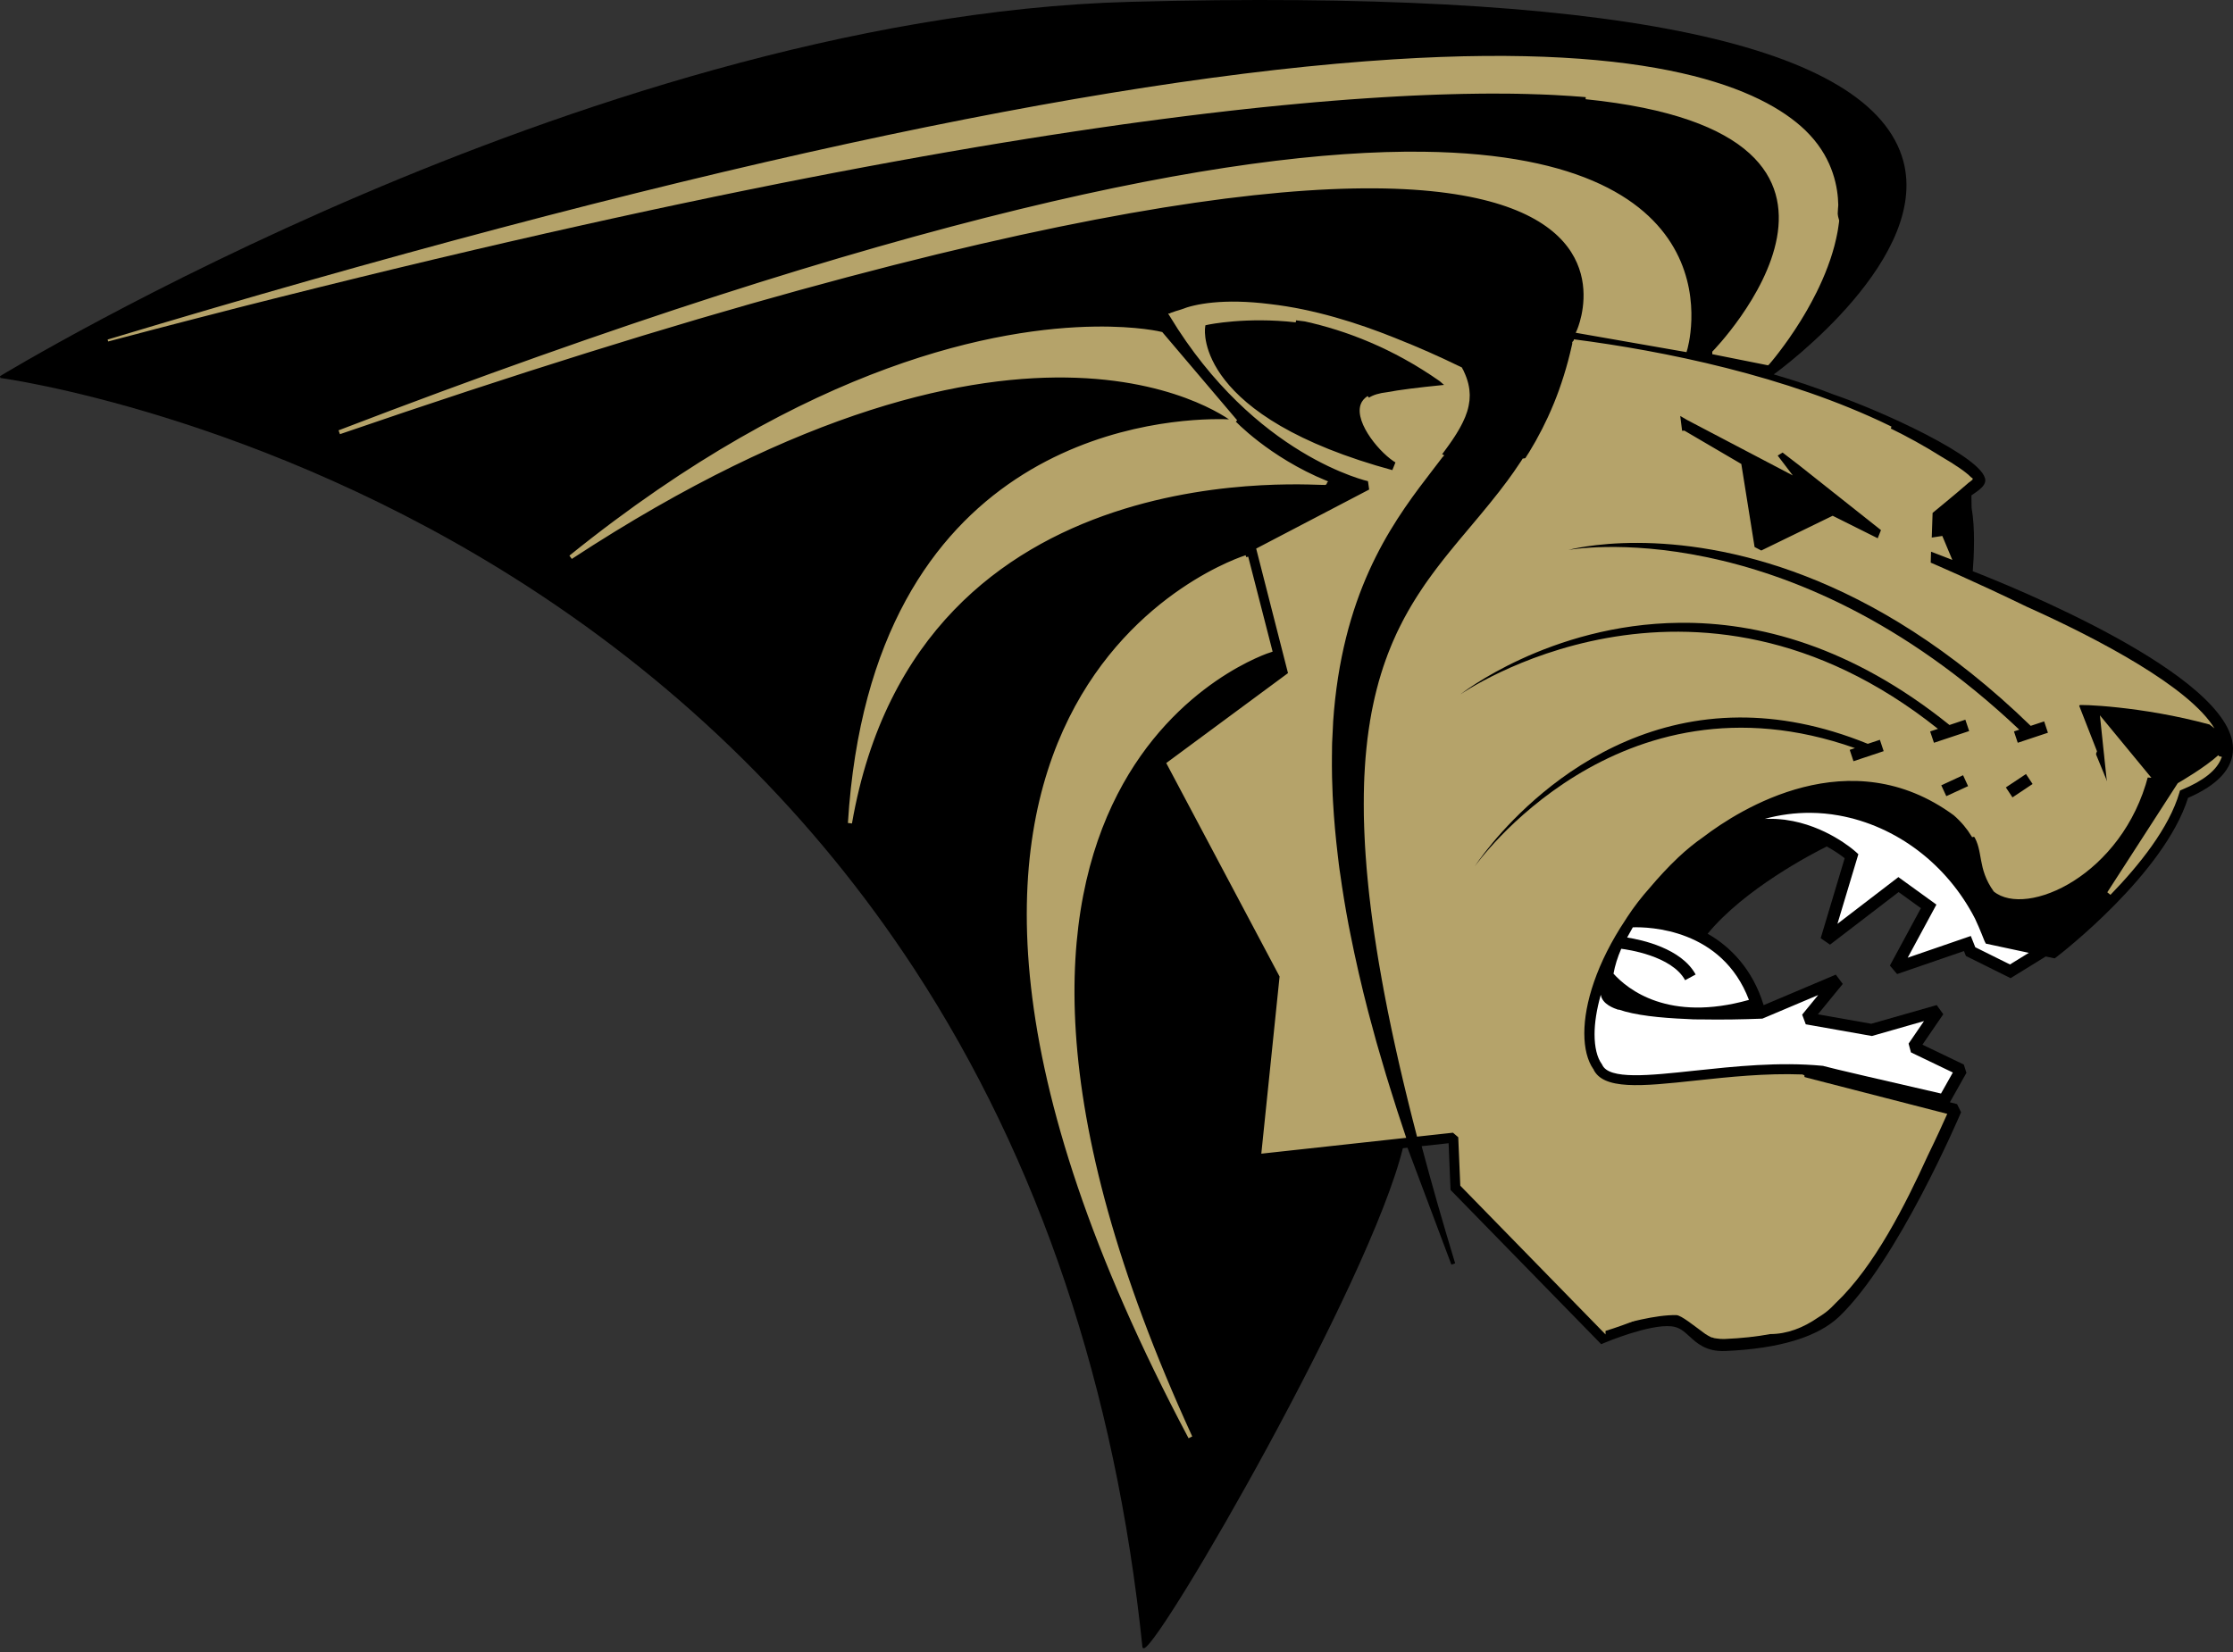
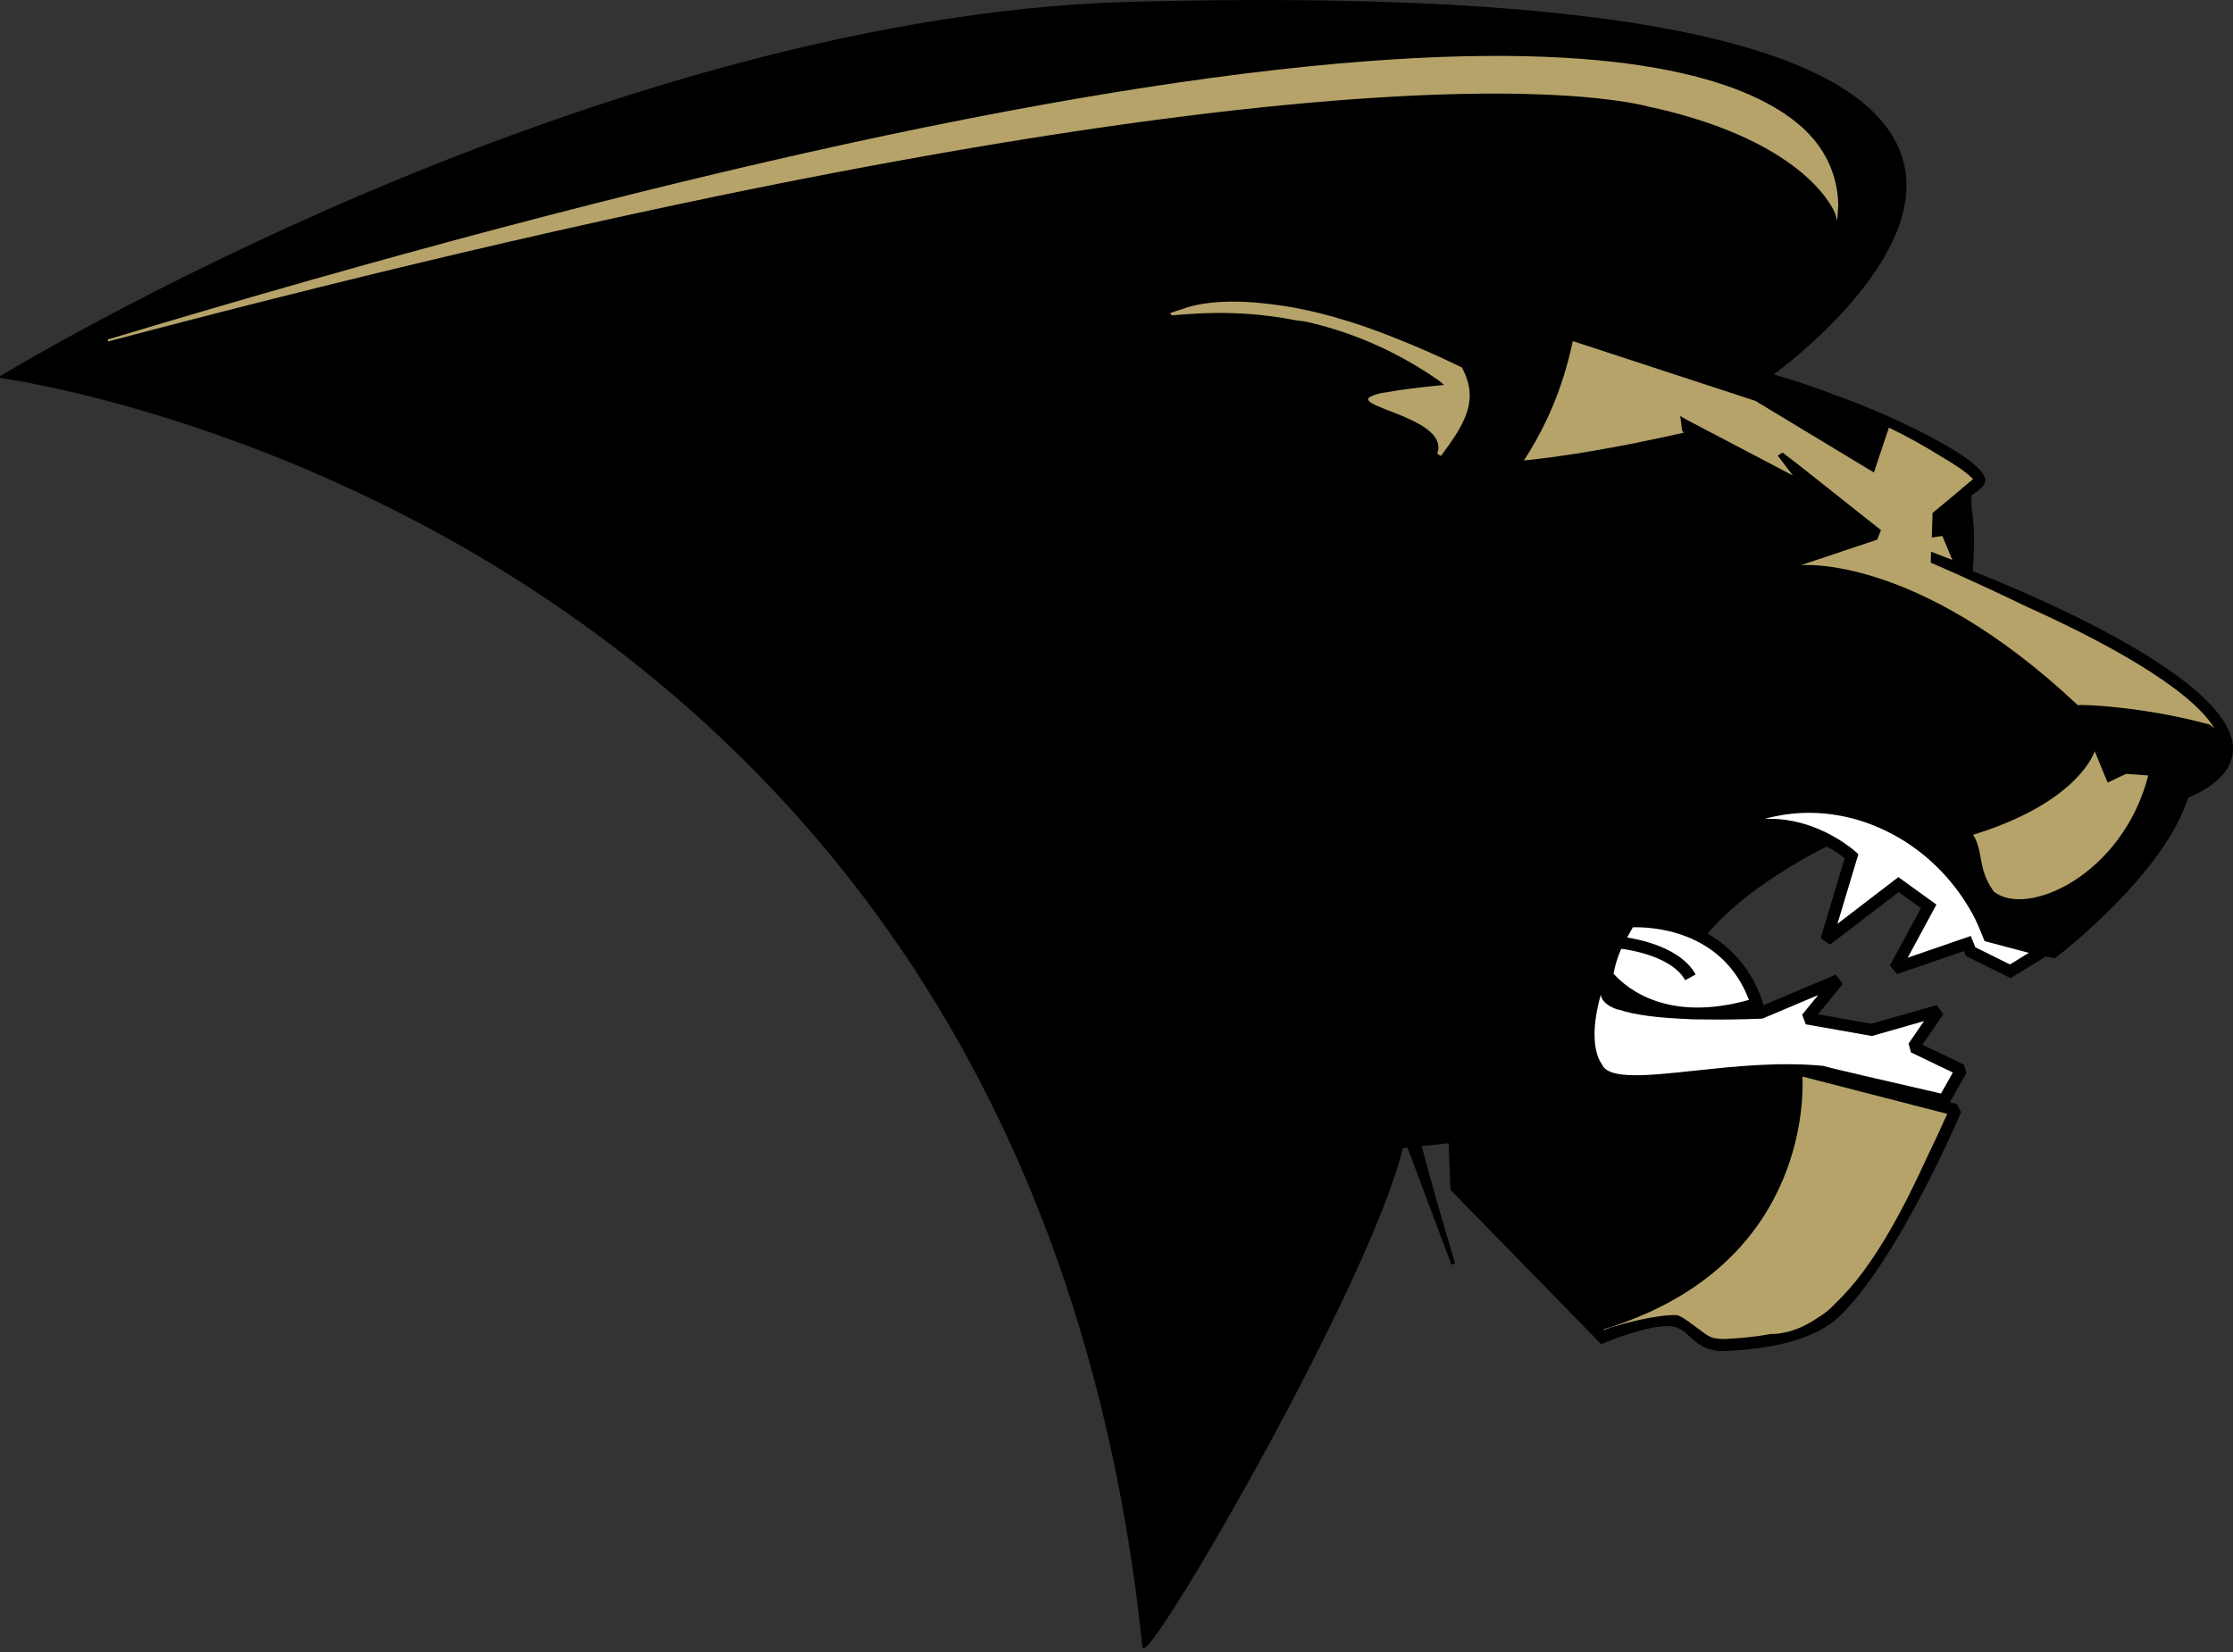
<svg xmlns="http://www.w3.org/2000/svg" width="500" height="370" viewBox="0 0 500 370" fill="none">
  <rect x="0" y="0" width="500" height="370" fill="#333333" stroke="none" />
  <path d="M441.73 127.934C441.842 126.559 442.012 123.967 442.012 121.064C442.012 118.619 441.865 116.01 441.471 113.741L441.424 110.956C443.411 109.634 444.363 108.805 444.516 107.83C444.527 107.753 444.534 107.671 444.534 107.589C444.534 102.546 420.921 91.886 410.578 88.36C406.382 86.72 401.863 85.221 397.162 83.852C398.713 82.73 433.311 57.325 425.829 34.91C417.243 9.216 359.15 -2.39 253.158 0.408C190.583 2.059 125.085 24.773 81.152 43.532C33.561 63.854 0.336 84.046 0 84.246L0.088 84.658C0.664 84.734 58.156 92.533 118.116 131.332C153.324 154.116 182.484 182.976 204.782 217.11C232.649 259.786 249.816 310.861 255.809 368.935L255.816 369.006L255.875 369.065C255.963 369.153 256.08 369.182 256.21 369.141C260.059 368.013 306.667 287.467 314.12 257.165C314.473 257.124 314.82 257.088 315.154 257.053L324.986 283.24L325.827 282.946C322.994 273.614 320.502 264.893 318.328 256.707C321.531 256.355 323.793 256.108 324.363 256.049C324.452 258.235 324.798 266.51 324.798 266.51L358.531 301.06L359.377 300.707C359.471 300.666 369.238 296.558 374.216 297.052C376.032 297.228 377.037 298.157 378.306 299.32C379.975 300.854 382.055 302.77 386.328 302.588C398.498 302.059 407.114 299.432 411.92 294.783C424.92 282.237 438.535 250.454 439.112 249.11L438.213 247.288L436.608 246.876L440.311 240.283L439.723 238.426C439.723 238.426 432.583 234.994 430.461 233.977C431.707 232.149 435.127 227.154 435.127 227.154L433.652 225.109C433.652 225.109 419.577 229.129 419.007 229.293C418.52 229.211 410.192 227.736 407.054 227.183C408.882 224.95 412.62 220.372 412.62 220.372L411.062 218.286C411.062 218.286 398.38 223.658 394.901 225.127C392.45 217.017 387.314 211.91 382.36 209.13C390.652 199.051 405.75 191.218 409.04 189.584C410.915 190.618 412.302 191.629 413.048 192.217C412.584 193.774 407.677 210.129 407.677 210.129L409.769 211.575C409.769 211.575 423.691 200.897 425.125 199.798C426.177 200.556 428.91 202.53 430.12 203.406C429.157 205.181 423.174 216.258 423.174 216.258L424.784 218.162C424.784 218.162 437.684 213.72 439.758 213.009C439.87 213.291 440.193 214.108 440.193 214.108L450.201 219.079L458.07 214.225L460.074 214.648L460.568 214.272C461.561 213.514 484.622 195.637 489.933 178.7C496.597 175.814 500 172.112 500 167.698V167.563C499.747 151.114 449.513 130.964 441.731 127.937" fill="black" />
  <path d="M329.003 87.19C328.98 86.99 328.938 86.79 328.909 86.59C328.868 86.361 328.821 86.132 328.762 85.897C328.715 85.691 328.656 85.486 328.592 85.28C328.521 85.045 328.445 84.81 328.362 84.575C328.286 84.363 328.204 84.152 328.115 83.94C328.015 83.699 327.904 83.458 327.792 83.211C327.728 83.082 327.681 82.953 327.616 82.818C327.605 82.818 327.593 82.811 327.587 82.806C327.499 82.642 327.428 82.477 327.34 82.307C322.227 79.803 317.449 77.711 312.995 75.948C312.801 75.866 312.613 75.795 312.425 75.713C312.301 75.666 312.178 75.619 312.054 75.566C304.044 72.357 294.242 69.237 284.417 68.109C273.933 66.78 267.462 68.102 264.53 69.296C263.684 69.543 262.843 69.807 262.02 70.112C262.132 70.289 262.244 70.459 262.349 70.636C265.635 70.448 276.389 69.014 290.194 71.74C290.853 71.817 291.522 71.899 292.198 71.993C301.342 74.015 311.797 77.952 322.377 85.374C322.694 85.651 323.017 85.921 323.334 86.209C317.317 86.808 313.232 87.337 310.611 87.837C308.825 88.037 307.438 88.466 306.48 89.094C304.529 91.369 324.563 94.019 321.83 101.606C321.895 101.671 322.177 101.888 322.635 102.117C322.665 102.07 322.7 102.023 322.735 101.982C322.912 101.741 323.088 101.506 323.264 101.265C323.446 101.03 323.623 100.789 323.793 100.548C323.958 100.331 324.116 100.108 324.269 99.89C324.44 99.649 324.61 99.414 324.774 99.173C324.921 98.962 325.068 98.756 325.209 98.544C325.368 98.303 325.527 98.074 325.674 97.839C325.803 97.633 325.938 97.428 326.067 97.222C326.208 96.987 326.35 96.764 326.485 96.534C326.602 96.335 326.72 96.135 326.831 95.935C326.967 95.7 327.084 95.471 327.202 95.248C327.307 95.048 327.407 94.86 327.501 94.666C327.619 94.431 327.719 94.195 327.825 93.96C327.907 93.778 327.995 93.596 328.071 93.414C328.171 93.15 328.265 92.885 328.359 92.621C328.406 92.468 328.471 92.321 328.518 92.174C328.642 91.768 328.753 91.363 328.835 90.957C328.871 90.805 328.888 90.652 328.912 90.505C328.959 90.24 329.006 89.976 329.035 89.712C329.053 89.535 329.059 89.353 329.065 89.171C329.083 88.936 329.094 88.701 329.094 88.46C329.094 88.272 329.076 88.078 329.059 87.884C329.047 87.655 329.035 87.425 329.006 87.19M453.921 135.939C442.05 130.168 432.313 126.013 432.313 126.013L432.389 123.562L437.155 125.407L437.079 125.225C436.391 123.597 435.316 121.018 434.91 120.036C433.376 120.277 432.548 120.4 432.548 120.4L432.736 114.876C432.736 114.876 438.454 110.198 440.775 108.136C441.151 107.865 441.504 107.595 441.721 107.383C441.71 107.354 441.68 107.325 441.663 107.301C441.733 107.219 441.763 107.172 441.727 107.172C441.586 107.06 441.433 106.955 441.287 106.843C440.252 105.762 437.86 104.11 434.611 102.218C430.914 99.885 427.012 97.746 422.963 95.771L419.59 105.82L393.044 89.776L352.359 76.454C352.294 76.442 352.236 76.436 352.171 76.43C352.101 76.76 352.024 77.077 351.954 77.406C351.695 78.558 351.419 79.692 351.125 80.791C351.118 80.809 351.114 80.826 351.114 80.838C350.508 83.095 349.839 85.234 349.11 87.267C349.086 87.326 349.069 87.396 349.045 87.455C348.692 88.431 348.328 89.377 347.952 90.299C347.917 90.382 347.882 90.464 347.846 90.546C347.47 91.469 347.076 92.374 346.671 93.25C346.66 93.303 346.63 93.344 346.612 93.391C345.772 95.201 344.896 96.923 343.973 98.574C343.955 98.615 343.926 98.656 343.909 98.698C343.462 99.485 343.01 100.255 342.557 101.007C342.504 101.101 342.445 101.189 342.392 101.277C342.01 101.912 341.611 102.523 341.211 103.134C349.386 102.329 361.674 100.402 377.029 96.905C377.04 96.898 377.053 96.894 376.647 96.47L376.23 93.162L377.728 94.043L401.436 106.484L398.051 102.036L399.144 101.36L402.899 104.245L421.176 118.731L420.318 120.876L403.211 126.589C403.211 126.589 429.074 123.915 465.164 157.864C465.194 157.893 465.223 157.922 465.258 157.958C465.281 157.705 479.527 158.122 494.747 162.271C495.117 162.553 495.482 162.841 495.852 163.135C490.263 153.879 469.847 143.078 453.921 135.937M342.404 21.069C343.045 21.087 343.674 21.104 344.285 21.127H344.467C345.061 21.151 345.637 21.174 346.207 21.198C346.277 21.198 346.348 21.204 346.418 21.204C347 21.234 347.57 21.257 348.134 21.287C348.234 21.293 348.328 21.298 348.428 21.305C349.562 21.363 350.65 21.428 351.695 21.499C351.772 21.505 351.854 21.51 351.931 21.517C352.436 21.552 352.935 21.587 353.423 21.628C353.488 21.628 353.558 21.635 353.629 21.64C354.105 21.681 354.581 21.722 355.039 21.757C355.051 21.764 355.063 21.764 355.069 21.764H355.076C362.651 22.428 367.211 23.368 369.556 23.974C369.909 24.062 370.085 24.103 370.196 24.097C405.287 32.013 410.9 47.757 410.951 47.915L411.351 49.419C411.445 48.555 411.522 47.691 411.545 46.822C411.574 46.569 411.598 46.258 411.615 45.923C411.551 42.12 410.51 35.873 405.268 30.243C404.933 29.879 404.587 29.52 404.211 29.156C394.514 19.883 370.661 9.598 312.052 13.289C245.268 17.497 148.39 38.611 24.099 76.046L24.222 76.481C27.149 75.7 30.04 74.942 32.92 74.189C33.513 74.031 34.107 73.878 34.7 73.719C37.48 72.996 40.242 72.273 42.98 71.568C43.474 71.439 43.968 71.316 44.456 71.186C47.036 70.522 49.604 69.864 52.148 69.212C52.471 69.129 52.806 69.041 53.136 68.959C55.857 68.266 58.548 67.584 61.228 66.908C61.792 66.767 62.35 66.626 62.909 66.485C65.588 65.809 68.245 65.145 70.872 64.493C71.154 64.422 71.436 64.352 71.718 64.281C74.181 63.67 76.625 63.065 79.052 62.477C79.517 62.359 79.987 62.242 80.451 62.13C82.996 61.507 85.523 60.89 88.026 60.285C88.526 60.167 89.025 60.05 89.525 59.926C92.075 59.309 94.614 58.698 97.124 58.105C97.147 58.098 97.171 58.093 97.194 58.087C99.721 57.487 102.213 56.9 104.699 56.318C105.192 56.2 105.692 56.083 106.185 55.965C108.589 55.401 110.975 54.849 113.332 54.302C113.737 54.214 114.143 54.12 114.542 54.026C116.77 53.509 118.979 53.009 121.165 52.51C121.447 52.445 121.741 52.374 122.023 52.31C124.362 51.787 126.672 51.264 128.964 50.752C129.446 50.647 129.922 50.535 130.404 50.429C132.684 49.924 134.952 49.418 137.191 48.925C137.438 48.872 137.685 48.819 137.926 48.766C140.03 48.308 142.11 47.849 144.178 47.403C144.578 47.32 144.978 47.232 145.377 47.144C147.552 46.68 149.703 46.215 151.836 45.763C152.259 45.675 152.676 45.587 153.099 45.498C155.239 45.046 157.366 44.599 159.464 44.164C159.529 44.146 159.587 44.135 159.64 44.123C161.791 43.677 163.913 43.242 166.017 42.813C166.422 42.73 166.833 42.648 167.239 42.566C169.284 42.149 171.312 41.737 173.321 41.338C173.662 41.267 173.997 41.203 174.332 41.132C176.207 40.762 178.064 40.392 179.909 40.033C180.162 39.986 180.415 39.933 180.667 39.886C182.642 39.498 184.587 39.122 186.515 38.752C186.92 38.676 187.32 38.599 187.725 38.523C189.659 38.153 191.581 37.788 193.473 37.436C193.649 37.4 193.825 37.371 194.007 37.336C195.794 37.001 197.563 36.672 199.314 36.354C199.655 36.29 199.996 36.231 200.343 36.166C202.159 35.831 203.963 35.508 205.744 35.191C206.102 35.126 206.455 35.061 206.813 34.997C208.594 34.685 210.357 34.374 212.096 34.068C212.161 34.057 212.226 34.045 212.29 34.033C214.071 33.721 215.828 33.428 217.573 33.128C217.938 33.063 218.296 33.004 218.661 32.94C220.359 32.658 222.04 32.376 223.703 32.099C223.979 32.058 224.249 32.011 224.526 31.964C226.083 31.712 227.623 31.459 229.15 31.218C229.374 31.177 229.597 31.142 229.815 31.106C231.448 30.848 233.059 30.589 234.657 30.342C234.998 30.289 235.327 30.242 235.662 30.189C237.266 29.937 238.859 29.696 240.428 29.461C240.557 29.443 240.681 29.419 240.81 29.402C242.303 29.178 243.766 28.961 245.229 28.75C245.512 28.708 245.8 28.667 246.082 28.626C247.586 28.403 249.067 28.191 250.542 27.986C250.824 27.944 251.112 27.904 251.394 27.862C252.846 27.663 254.291 27.463 255.713 27.269C255.778 27.262 255.843 27.251 255.907 27.245C257.371 27.046 258.811 26.857 260.239 26.669C260.527 26.628 260.815 26.593 261.108 26.558C262.501 26.375 263.882 26.199 265.234 26.029C265.457 25.999 265.675 25.976 265.892 25.947C267.155 25.788 268.401 25.635 269.635 25.488C269.829 25.465 270.023 25.441 270.211 25.418C271.539 25.259 272.844 25.106 274.149 24.959C274.413 24.93 274.678 24.895 274.942 24.865C276.241 24.718 277.528 24.571 278.797 24.436C278.903 24.425 279.003 24.413 279.115 24.401C280.308 24.272 281.489 24.148 282.659 24.025C282.899 24.001 283.135 23.978 283.37 23.954C284.574 23.831 285.767 23.707 286.943 23.596C287.178 23.572 287.395 23.549 287.624 23.531C288.788 23.414 289.934 23.308 291.062 23.208C291.121 23.197 291.186 23.19 291.244 23.19C292.408 23.078 293.554 22.979 294.694 22.878C294.929 22.86 295.164 22.843 295.393 22.82C296.498 22.726 297.597 22.637 298.678 22.549C298.837 22.538 298.996 22.526 299.155 22.514C300.177 22.432 301.176 22.355 302.163 22.279C302.31 22.272 302.463 22.261 302.604 22.249C303.656 22.173 304.69 22.103 305.719 22.032C305.924 22.014 306.13 22.003 306.33 21.991C307.364 21.92 308.381 21.856 309.38 21.797C309.433 21.79 309.486 21.786 309.538 21.786C310.508 21.727 311.46 21.674 312.4 21.621C312.577 21.61 312.753 21.603 312.923 21.591C313.876 21.539 314.81 21.492 315.732 21.445C315.903 21.438 316.062 21.433 316.232 21.421C317.125 21.38 318.007 21.345 318.877 21.304C318.935 21.304 318.994 21.304 319.053 21.297C319.958 21.262 320.845 21.226 321.715 21.197C321.892 21.19 322.068 21.186 322.238 21.179C323.096 21.149 323.948 21.126 324.777 21.103C324.889 21.096 325.001 21.096 325.112 21.096C325.894 21.072 326.664 21.055 327.422 21.037C327.533 21.037 327.651 21.03 327.757 21.03C328.562 21.019 329.349 21.001 330.125 20.995C330.277 20.988 330.43 20.988 330.583 20.984C331.365 20.977 332.135 20.973 332.887 20.966H332.987C333.721 20.959 334.444 20.959 335.161 20.966H335.531C336.248 20.966 336.948 20.973 337.635 20.977H337.988C338.658 20.988 339.322 21 339.974 21.007C340.009 21.007 340.045 21.013 340.08 21.013C340.75 21.025 341.408 21.037 342.055 21.055C342.172 21.055 342.29 21.061 342.407 21.066M359.05 297.735V297.742C359.097 297.795 359.15 297.848 359.18 297.877C359.591 297.713 360.149 297.489 360.807 297.254C363.975 296.332 370.745 294.445 375.388 294.545C376.51 294.633 379.19 296.837 381.229 298.312C381.617 298.624 382.023 298.906 382.463 299.146C382.939 299.44 383.321 299.605 383.551 299.587C383.574 299.599 383.604 299.605 383.627 299.611C383.638 299.658 383.862 299.74 384.42 299.787C384.955 299.875 385.537 299.922 386.213 299.893C389.98 299.728 393.376 299.358 396.391 298.794C400.176 298.787 403.761 297.395 407.122 295.068C408.239 294.392 409.226 293.652 410.06 292.841C410.384 292.523 410.719 292.194 411.036 291.853C419.728 283.626 426.709 269.68 431.634 258.873C433.679 254.677 435.219 251.275 436.018 249.471C434.19 249 416.237 244.381 403.597 241.12C403.867 247.084 403.708 284.12 359.051 297.737M476.057 173.326L472.237 175.124L472.155 175.171L471.92 175.277V175.266L469.393 169.113L469.058 168.261C468.229 170.441 463.381 180.308 441.796 186.973C444.2 190.622 442.642 194.389 446.433 199.672C453.802 205.637 475.264 196.029 481.023 173.715C481.041 173.704 480.917 173.679 480.723 173.656C479.019 173.515 476.057 173.327 476.057 173.327" fill="#B5A36A" />
-   <path d="M355.085 21.765C432.049 29.624 383.861 78.948 383.861 78.948V78.951L395.771 81.33C395.771 81.33 395.791 81.313 395.814 81.284C395.825 81.272 395.842 81.248 395.86 81.224C395.883 81.201 395.9 81.183 395.929 81.148C395.947 81.125 395.965 81.1 395.982 81.082C396.047 81.006 396.118 80.924 396.206 80.818C396.271 80.742 396.335 80.662 396.418 80.568C396.447 80.526 396.484 80.484 396.513 80.449C396.584 80.361 396.652 80.278 396.734 80.178C396.769 80.131 396.812 80.08 396.853 80.033C396.883 79.992 396.919 79.95 396.949 79.914C397.008 79.844 397.065 79.767 397.124 79.697C397.182 79.626 397.242 79.549 397.295 79.472C397.306 79.461 397.314 79.449 397.325 79.442C397.336 79.424 397.343 79.414 397.355 79.396C397.437 79.296 397.517 79.191 397.605 79.08C397.652 79.021 397.7 78.957 397.747 78.898C397.853 78.757 397.963 78.615 398.08 78.463C398.139 78.386 398.199 78.308 398.252 78.232C398.317 78.155 398.375 78.073 398.44 77.991C398.499 77.909 398.559 77.835 398.618 77.747C398.695 77.653 398.762 77.55 398.833 77.456C398.95 77.292 399.075 77.135 399.199 76.965C399.269 76.865 399.346 76.764 399.417 76.658C399.558 76.464 399.698 76.27 399.839 76.071C399.904 75.983 399.968 75.895 400.027 75.807C400.121 75.672 400.214 75.536 400.314 75.401C400.373 75.313 400.433 75.225 400.492 75.137C400.563 75.037 400.632 74.936 400.697 74.83C400.849 74.619 401.002 74.396 401.149 74.167C401.225 74.061 401.296 73.949 401.373 73.837C401.538 73.584 401.714 73.32 401.884 73.055C401.949 72.955 402.014 72.861 402.073 72.755C402.243 72.496 402.406 72.237 402.571 71.973C402.641 71.867 402.701 71.769 402.772 71.663C402.954 71.357 403.141 71.053 403.33 70.736C403.382 70.654 403.435 70.57 403.488 70.482C403.699 70.123 403.916 69.76 404.128 69.39C404.151 69.349 404.177 69.312 404.2 69.271C404.518 68.713 404.833 68.137 405.151 67.555C405.204 67.456 405.256 67.361 405.309 67.255C405.339 67.208 405.365 67.16 405.388 67.113C405.706 66.52 406.016 65.916 406.322 65.299C406.329 65.292 406.332 65.281 406.338 65.276C406.421 65.099 406.51 64.921 406.592 64.745C406.64 64.65 406.687 64.552 406.734 64.457C406.817 64.281 406.903 64.106 406.985 63.93C407.015 63.871 407.038 63.817 407.061 63.758C407.202 63.447 407.343 63.135 407.49 62.818C407.537 62.712 407.579 62.607 407.632 62.501C407.679 62.395 407.727 62.276 407.774 62.165C407.862 61.959 407.949 61.756 408.038 61.544C408.044 61.538 408.044 61.536 408.044 61.531C408.109 61.373 408.174 61.222 408.239 61.069C408.286 60.952 408.334 60.833 408.381 60.71C408.469 60.504 408.548 60.287 408.625 60.069C408.689 59.917 408.751 59.764 408.81 59.611C408.868 59.458 408.918 59.305 408.971 59.152C409.036 58.976 409.1 58.798 409.159 58.628C409.218 58.451 409.283 58.283 409.347 58.106C409.394 57.948 409.456 57.787 409.509 57.628C409.621 57.287 409.733 56.943 409.832 56.602C409.885 56.432 409.931 56.268 409.984 56.097C409.991 56.068 409.995 56.038 410.007 56.008C410.101 55.691 410.19 55.372 410.278 55.055C410.319 54.884 410.365 54.715 410.406 54.55C410.494 54.197 410.584 53.843 410.66 53.491C410.696 53.326 410.731 53.168 410.766 53.009C410.801 52.85 410.83 52.693 410.865 52.534C410.906 52.334 410.948 52.13 410.984 51.93C411.013 51.766 411.034 51.607 411.07 51.442C411.105 51.242 411.13 51.041 411.165 50.842C411.183 50.683 411.211 50.525 411.234 50.367C411.258 50.19 411.284 50.018 411.307 49.842C411.307 49.835 411.307 49.831 411.314 49.819C411.325 49.684 411.342 49.556 411.353 49.426L410.947 47.915C410.9 47.757 405.289 32.02 370.199 24.097C370.087 24.109 369.911 24.066 369.559 23.972C369.423 23.942 369.287 23.908 369.14 23.873C369.104 23.862 369.069 23.855 369.034 23.843C368.887 23.808 368.737 23.772 368.572 23.731H368.559C368.4 23.69 368.238 23.654 368.067 23.619C368.026 23.608 367.977 23.601 367.935 23.589C367.753 23.548 367.571 23.508 367.371 23.467H367.355C367.167 23.426 366.967 23.386 366.767 23.345C366.715 23.334 366.659 23.327 366.612 23.316C366.395 23.274 366.172 23.225 365.943 23.183C365.936 23.183 365.933 23.184 365.926 23.177C365.703 23.142 365.474 23.096 365.233 23.055C365.175 23.044 365.114 23.036 365.055 23.025C364.803 22.978 364.55 22.938 364.28 22.896C364.273 22.89 364.269 22.89 364.257 22.89C363.998 22.843 363.721 22.802 363.445 22.761C363.386 22.75 363.329 22.738 363.27 22.732C362.982 22.69 362.688 22.643 362.376 22.596C362.358 22.596 362.348 22.596 362.33 22.59C362.036 22.548 361.735 22.506 361.429 22.464C361.359 22.453 361.289 22.446 361.225 22.435C360.89 22.393 360.562 22.347 360.215 22.306C360.197 22.306 360.183 22.299 360.166 22.299C359.831 22.258 359.492 22.218 359.14 22.177C359.069 22.171 359.002 22.16 358.932 22.154C358.55 22.107 358.174 22.067 357.78 22.026H357.751C357.375 21.984 356.986 21.942 356.593 21.907C356.51 21.895 356.431 21.889 356.349 21.884C355.943 21.842 355.52 21.8 355.085 21.765L355.085 21.765ZM318.659 34.44C275.512 33.916 201.705 48.572 75.971 96.809C392.781 -12.17 353.49 74.182 353.49 74.182L377.315 78.349C377.315 78.349 390.573 35.313 318.661 34.44L318.659 34.44ZM272.321 70.094C267.496 70.135 263.986 70.541 262.344 70.635C281.309 101.859 306.459 107.349 306.719 107.403L307.072 109.9C307.072 109.9 283.555 122.193 281.81 123.104C282.304 125.014 288.92 150.942 288.92 150.942C288.92 150.942 263.462 169.753 261.727 171.035C262.762 172.992 286.986 218.62 286.986 218.62C286.986 218.62 283.258 254.833 282.941 257.87C284.928 257.647 302.337 255.744 314.254 254.446C313.59 252.489 312.954 250.548 312.337 248.626L312.34 248.623C311.776 246.86 311.228 245.115 310.688 243.387C310.681 243.376 310.681 243.363 310.681 243.357C310.469 242.675 310.266 242.001 310.054 241.325C310.047 241.318 310.047 241.305 310.047 241.305C310.041 241.298 310.039 241.294 310.034 241.282C309.541 239.648 309.073 238.026 308.602 236.415V236.409C308.591 236.385 308.576 236.356 308.576 236.326C308.565 236.297 308.558 236.274 308.553 236.251C308.3 235.381 308.038 234.511 307.797 233.647V233.641C307.797 233.634 307.788 233.631 307.788 233.624C307.388 232.214 307.025 230.821 306.649 229.428C306.638 229.386 306.631 229.351 306.62 229.316C306.613 229.309 306.613 229.31 306.613 229.306C306.39 228.454 306.147 227.602 305.93 226.755C305.923 226.749 305.923 226.742 305.923 226.742C305.923 226.742 305.917 226.732 305.917 226.726V226.712C305.147 223.762 304.447 220.871 303.789 218.009C303.748 217.839 303.715 217.675 303.68 217.504C303.669 217.469 303.666 217.441 303.654 217.405C303.054 214.778 302.502 212.179 301.991 209.622C301.991 209.611 301.984 209.589 301.984 209.583C301.973 209.53 301.966 209.481 301.954 209.434C301.796 208.629 301.62 207.813 301.473 207.019V207.003C301.144 205.281 300.851 203.589 300.569 201.902C300.569 201.879 300.569 201.867 300.562 201.843C300.539 201.69 300.503 201.537 300.48 201.384V201.371C300.18 199.537 299.905 197.736 299.658 195.944C299.588 195.521 299.522 195.084 299.463 194.66V194.644C299.405 194.203 299.351 193.768 299.292 193.328V193.298C299.221 192.775 299.169 192.25 299.104 191.727C298.61 187.59 298.246 183.567 298.028 179.659V179.633L298.018 179.501C298 179.13 297.977 178.758 297.959 178.382C297.959 178.382 297.959 178.377 297.952 178.372C297.894 177.126 297.853 175.895 297.824 174.667C297.817 174.444 297.811 174.223 297.804 173.994V173.964V173.945C297.774 172.375 297.763 170.826 297.781 169.293C297.781 169.058 297.783 168.809 297.794 168.573C297.794 168.103 297.799 167.641 297.804 167.171V167.145C297.811 166.875 297.817 166.593 297.824 166.317V166.31C297.865 165.223 297.921 164.16 297.985 163.09C298.009 162.579 298.029 162.044 298.058 161.533V161.526V161.516C298.176 159.847 298.315 158.207 298.497 156.597C301.494 129.622 312.538 115.264 320.595 104.779C321.283 103.88 321.947 103.013 322.588 102.173C322.599 102.149 322.61 102.131 322.627 102.113C322.169 101.884 321.887 101.667 321.822 101.608C324.555 94.022 304.523 91.368 306.474 89.088C305.804 89.534 305.334 90.072 305.105 90.724C303.765 94.55 309.527 101.461 313.03 103.377L312.037 105.845C267.356 93.768 269.275 74.245 269.374 73.417L269.49 72.477L270.413 72.275C270.578 72.24 279.006 70.477 290.189 71.741C283.287 70.377 277.145 70.053 272.321 70.094L272.321 70.094ZM245.158 73.605C224.048 73.905 181.828 81.196 127.785 124.799C231.405 56.91 276.67 94.429 276.67 94.429L259.989 74.775C259.989 74.775 254.755 73.468 245.159 73.604L245.158 73.605ZM352.36 76.452L393.047 89.781L419.592 105.822L422.964 95.775C399.915 84.562 372.172 79.002 352.361 76.453L352.36 76.452ZM272.635 94.334C257.279 94.399 195.529 99.934 190.316 184.353C205.202 98.599 296.921 108.721 296.921 108.128C283.815 102.768 276.076 94.429 276.076 94.429C276.076 94.429 274.828 94.325 272.635 94.334L272.635 94.334ZM377.033 96.907C361.677 100.398 349.394 102.325 341.22 103.136C341.138 103.265 341.056 103.402 340.979 103.525C340.968 103.537 340.961 103.547 340.95 103.565C340.444 104.335 339.933 105.088 339.415 105.828C339.409 105.835 339.406 105.847 339.399 105.858C338.876 106.598 338.351 107.335 337.822 108.052C337.811 108.059 337.804 108.063 337.799 108.075C337.27 108.792 336.729 109.5 336.189 110.2V110.206C336.159 110.235 336.136 110.267 336.113 110.302C335.402 111.219 334.679 112.117 333.962 113.004L333.952 113.017C332.489 114.827 330.999 116.595 329.524 118.352C328.99 118.987 328.456 119.621 327.928 120.256C327.804 120.403 327.679 120.55 327.561 120.691C327.485 120.785 327.41 120.874 327.334 120.962C327.199 121.126 327.063 121.291 326.928 121.45C326.921 121.457 326.922 121.46 326.918 121.46C326.911 121.471 326.905 121.478 326.898 121.49L326.575 121.882C326.398 122.088 326.228 122.29 326.063 122.496C325.975 122.608 325.888 122.711 325.8 122.823C325.6 123.058 325.406 123.301 325.212 123.542C325.148 123.612 325.093 123.682 325.034 123.753C324.975 123.829 324.911 123.904 324.853 123.981C324.765 124.086 324.69 124.188 324.602 124.294C324.526 124.394 324.441 124.494 324.364 124.588C324.247 124.729 324.149 124.862 324.031 125.003C323.866 125.215 323.7 125.422 323.53 125.633C323.459 125.728 323.383 125.82 323.312 125.914C323.265 125.973 323.224 126.033 323.183 126.085C323.066 126.232 322.955 126.374 322.843 126.521C322.661 126.756 322.478 126.995 322.296 127.23C322.272 127.265 322.243 127.297 322.22 127.333C322.179 127.386 322.142 127.431 322.101 127.484C321.954 127.684 321.808 127.884 321.656 128.078C321.649 128.089 321.646 128.096 321.639 128.101C321.586 128.172 321.531 128.242 321.484 128.312C321.343 128.5 321.204 128.682 321.068 128.87C320.939 129.046 320.809 129.225 320.686 129.401C320.674 129.412 320.663 129.422 320.663 129.434C320.522 129.622 320.385 129.811 320.244 130.005C320.12 130.181 319.997 130.359 319.874 130.53C319.739 130.723 319.603 130.916 319.468 131.104C319.386 131.227 319.31 131.346 319.227 131.463C319.221 131.474 319.217 131.488 319.204 131.5C319.169 131.552 319.128 131.606 319.092 131.664L319.082 131.674C318.953 131.874 318.819 132.062 318.69 132.262C318.613 132.367 318.542 132.487 318.465 132.598C318.412 132.675 318.36 132.757 318.314 132.839C318.184 133.027 318.054 133.213 317.931 133.413C317.896 133.466 317.861 133.525 317.825 133.578C317.802 133.613 317.777 133.649 317.759 133.69C317.724 133.737 317.689 133.789 317.654 133.842C317.624 133.895 317.591 133.947 317.561 133.994C317.426 134.205 317.288 134.42 317.159 134.637C317.035 134.825 316.927 135.016 316.809 135.205C316.686 135.416 316.556 135.63 316.426 135.841C316.309 136.035 316.198 136.235 316.08 136.435C315.957 136.647 315.825 136.858 315.707 137.075C315.625 137.222 315.545 137.367 315.463 137.514C315.41 137.608 315.357 137.71 315.305 137.804C315.293 137.828 315.273 137.85 315.262 137.874C315.174 138.032 315.093 138.18 315.011 138.339C314.982 138.392 314.95 138.445 314.915 138.504C314.786 138.745 314.655 138.996 314.526 139.243C314.456 139.372 314.386 139.496 314.321 139.626C314.315 139.644 314.312 139.66 314.305 139.672C314.287 139.695 314.281 139.714 314.275 139.738C314.169 139.932 314.068 140.135 313.968 140.335C313.868 140.54 313.765 140.743 313.665 140.949C313.541 141.201 313.416 141.458 313.292 141.711C313.198 141.91 313.106 142.111 313.012 142.311C312.906 142.54 312.805 142.769 312.705 143.004C312.599 143.233 312.495 143.464 312.395 143.693C312.354 143.787 312.317 143.873 312.276 143.967C312.217 144.108 312.153 144.262 312.088 144.409C311.994 144.644 311.889 144.874 311.801 145.109C311.73 145.256 311.672 145.415 311.619 145.567C311.555 145.726 311.489 145.884 311.425 146.043C311.354 146.219 311.285 146.388 311.22 146.57C311.173 146.688 311.132 146.806 311.085 146.923C311.026 147.082 310.966 147.246 310.913 147.405C310.825 147.622 310.742 147.846 310.659 148.075C310.648 148.11 310.644 148.148 310.626 148.177C310.62 148.188 310.613 148.205 310.613 148.217C310.543 148.434 310.46 148.653 310.389 148.87C310.307 149.111 310.22 149.346 310.138 149.592C310.115 149.675 310.086 149.764 310.062 149.847C310.033 149.94 310.002 150.026 309.973 150.12C309.944 150.22 309.904 150.327 309.874 150.427C309.792 150.686 309.709 150.944 309.627 151.202V151.226C309.527 151.537 309.437 151.855 309.343 152.172C309.284 152.384 309.22 152.594 309.155 152.806C309.073 153.112 308.993 153.425 308.911 153.736C308.899 153.76 308.898 153.782 308.891 153.806C308.826 154.029 308.768 154.252 308.709 154.475C308.616 154.846 308.52 155.228 308.432 155.61C308.385 155.81 308.334 156.004 308.287 156.204C308.287 156.234 308.274 156.264 308.267 156.293C308.191 156.628 308.116 156.969 308.04 157.309C307.993 157.533 307.939 157.76 307.898 157.989C307.891 157.996 307.891 158.007 307.891 158.012C307.832 158.277 307.779 158.547 307.726 158.817L307.69 158.989C307.643 159.253 307.59 159.517 307.532 159.794C307.49 160.04 307.444 160.293 307.403 160.546L307.363 160.754C307.357 160.801 307.35 160.841 307.344 160.882C307.297 161.147 307.249 161.403 307.202 161.668C307.184 161.785 307.167 161.91 307.156 162.027C307.132 162.133 307.114 162.239 307.103 162.351C307.073 162.515 307.05 162.686 307.02 162.862C306.985 163.097 306.95 163.334 306.915 163.575C306.908 163.628 306.897 163.679 306.892 163.726C306.85 164.05 306.804 164.376 306.763 164.7C306.728 164.988 306.685 165.283 306.644 165.571V165.6C306.615 165.818 306.598 166.041 306.568 166.27C306.55 166.435 306.533 166.601 306.515 166.772C306.486 167.054 306.449 167.328 306.42 167.616C306.413 167.634 306.413 167.658 306.413 167.676C306.413 167.699 306.407 167.728 306.407 167.751C306.371 168.081 306.344 168.416 306.314 168.751C306.285 169.074 306.254 169.385 306.225 169.708C306.196 170.078 306.172 170.454 306.143 170.83C306.119 171.176 306.091 171.513 306.073 171.866C306.05 172.242 306.025 172.628 306.007 173.01C305.989 173.363 305.966 173.717 305.948 174.069C305.941 174.24 305.938 174.41 305.932 174.581V174.611C305.925 174.822 305.92 175.046 305.902 175.257V175.267C305.895 175.631 305.878 175.989 305.872 176.359C305.865 176.565 305.862 176.771 305.862 176.983C305.855 177.218 305.849 177.467 305.842 177.702C305.842 178.031 305.833 178.353 305.833 178.682V179.286C305.833 179.526 305.826 179.774 305.826 180.021C305.826 180.38 305.826 180.739 305.833 181.103C305.833 181.562 305.842 182.031 305.842 182.489C305.854 182.865 305.86 183.231 305.866 183.608C305.866 183.643 305.872 183.682 305.872 183.723C305.872 183.841 305.882 183.96 305.882 184.089C305.893 184.295 305.893 184.51 305.905 184.716V184.934C305.923 185.345 305.934 185.753 305.951 186.164C305.963 186.617 305.993 187.079 306.011 187.543C306.034 187.949 306.05 188.354 306.073 188.771C306.08 188.859 306.082 188.954 306.087 189.048C306.098 189.183 306.104 189.33 306.11 189.477C306.128 189.724 306.144 189.965 306.156 190.206C306.179 190.635 306.209 191.058 306.238 191.493C306.268 191.975 306.309 192.457 306.351 192.944C306.38 193.356 306.408 193.772 306.443 194.195C306.484 194.677 306.53 195.166 306.572 195.66C306.578 195.701 306.58 195.747 306.585 195.788C306.626 196.211 306.662 196.636 306.704 197.065C306.71 197.13 306.721 197.198 306.727 197.263C306.75 197.498 306.772 197.74 306.796 197.969C306.803 198.075 306.82 198.18 306.826 198.286C306.844 198.415 306.847 198.539 306.865 198.669C306.912 199.127 306.96 199.579 307.007 200.031C307.042 200.325 307.077 200.624 307.106 200.912C307.141 201.194 307.173 201.471 307.208 201.747L307.215 201.796C307.262 202.213 307.313 202.617 307.36 203.04C307.401 203.346 307.438 203.659 307.479 203.97C307.514 204.211 307.542 204.453 307.571 204.7C307.636 205.187 307.701 205.675 307.766 206.174C307.784 206.327 307.808 206.491 307.832 206.649C307.843 206.72 307.851 206.79 307.868 206.861C307.915 207.248 307.968 207.648 308.027 208.042C308.091 208.477 308.156 208.911 308.215 209.351C308.303 209.916 308.39 210.492 308.479 211.074C308.555 211.585 308.636 212.096 308.713 212.608C308.736 212.743 308.755 212.871 308.779 213C308.855 213.482 308.937 213.971 309.013 214.459C309.101 214.964 309.179 215.465 309.267 215.976C309.367 216.57 309.478 217.169 309.584 217.774C309.672 218.321 309.771 218.862 309.871 219.421C309.871 219.432 309.876 219.449 309.881 219.467C309.928 219.761 309.987 220.059 310.046 220.364C310.104 220.705 310.169 221.053 310.234 221.4C310.24 221.424 310.247 221.453 310.247 221.483C310.335 221.947 310.423 222.422 310.517 222.898C310.559 223.121 310.605 223.351 310.646 223.574C310.67 223.668 310.681 223.763 310.699 223.845C310.769 224.186 310.826 224.519 310.897 224.854C311.003 225.407 311.108 225.953 311.22 226.517C311.267 226.741 311.315 226.969 311.362 227.187C311.421 227.481 311.481 227.771 311.54 228.065C311.581 228.258 311.615 228.452 311.662 228.652C311.762 229.163 311.873 229.675 311.979 230.186C312.097 230.75 312.222 231.331 312.345 231.895C312.363 231.983 312.38 232.066 312.398 232.142C312.409 232.189 312.416 232.244 312.428 232.291C312.557 232.879 312.679 233.463 312.814 234.062C312.92 234.533 313.019 235.011 313.13 235.481C313.195 235.769 313.254 236.044 313.319 236.326C313.436 236.86 313.555 237.391 313.678 237.926C313.725 238.143 313.777 238.372 313.83 238.589C313.865 238.748 313.9 238.895 313.935 239.048C314.029 239.459 314.126 239.863 314.226 240.268C314.355 240.856 314.494 241.446 314.635 242.04C314.642 242.063 314.646 242.093 314.658 242.122C314.705 242.31 314.746 242.496 314.793 242.69C314.817 242.784 314.836 242.873 314.859 242.967C314.959 243.373 315.053 243.779 315.153 244.184C315.317 244.848 315.47 245.5 315.635 246.164C315.746 246.611 315.86 247.071 315.971 247.523C316.053 247.829 316.128 248.132 316.199 248.444C316.358 249.061 316.505 249.672 316.664 250.295C316.881 251.135 317.103 251.99 317.32 252.842C317.426 253.247 317.541 253.664 317.641 254.076C321.995 253.6 325.08 253.262 325.45 253.221C325.473 253.221 325.486 253.214 325.486 253.214L326.971 254.491C326.971 254.491 327.382 264.422 327.429 265.362C328.105 266.05 356.73 295.376 359.046 297.751V297.745C403.704 284.122 403.862 247.085 403.592 241.126C403.569 241.114 403.533 241.108 403.51 241.103C395.394 240.797 387.173 241.665 379.798 242.459C367.598 243.769 358.771 244.705 356.374 239.681V239.674L356.361 239.661C355.033 237.733 354.292 234.907 354.292 231.416C354.292 224.658 357.125 215.462 363.566 205.794C363.66 205.647 363.75 205.496 363.85 205.349L363.985 205.108L364.008 205.101C365.501 202.821 367.222 200.599 369.102 198.49C371.03 196.215 373.1 193.944 375.48 191.693C377.302 189.977 379.192 188.438 381.155 187.074C389.235 180.91 414.231 164.966 437.757 182.238C439.542 183.794 440.832 185.398 441.801 186.972C463.374 180.308 468.227 170.445 469.057 168.266L465.055 158.031L465.16 157.866C429.077 123.91 403.214 126.586 403.214 126.586L420.162 120.924L410.356 116.025C409.251 116.56 394.371 123.811 394.371 123.811L392.461 122.818C392.461 122.818 389.673 105.37 389.485 104.201C388.698 103.737 380.572 98.975 377.034 96.907L377.033 96.907ZM441.801 186.972C441.798 186.973 441.796 186.975 441.794 186.976H441.804C441.803 186.974 441.801 186.974 441.801 186.972ZM279.049 124.798C279.049 124.798 178.402 155.769 266.541 321.911C198.059 172.435 284.406 145.642 284.406 145.642L279.048 124.791L279.049 124.798ZM470.808 161.67C470.855 162.134 471.049 163.932 471.273 166.077C471.302 166.271 471.312 166.47 471.335 166.681C471.353 166.893 471.384 167.11 471.401 167.328C471.419 167.469 471.436 167.616 471.448 167.763C471.495 168.175 471.536 168.59 471.583 169.007C471.59 169.072 471.591 169.131 471.603 169.202C471.644 169.59 471.683 169.967 471.718 170.337C471.824 171.318 471.925 172.229 472.002 172.999C472.031 173.252 472.054 173.511 472.078 173.728C472.154 174.463 472.212 174.981 472.229 175.134L476.05 173.333C476.05 173.333 478.966 173.515 480.682 173.656C479.683 172.451 471.619 162.657 470.808 161.67L470.808 161.67ZM497.014 169.492C493.934 172.284 488.467 175.455 487.938 175.761C487.891 175.825 478.166 190.905 472.237 200.095C478.59 193.555 485.301 185.206 487.575 177.337L487.75 176.713L488.35 176.466C493.205 174.456 496.109 172.118 497.014 169.491L497.014 169.492Z" fill="#B5A36A" stroke="#B5A36A" stroke-width="0.916" />
-   <path d="M405.423 182.05C401.929 182.022 398.474 182.487 395.11 183.413C395.228 183.406 395.331 183.41 395.443 183.403C395.878 183.385 396.312 183.385 396.753 183.396C397.029 183.396 397.308 183.405 397.584 183.416C397.872 183.434 398.16 183.458 398.442 183.476C398.836 183.517 399.222 183.544 399.603 183.591C399.68 183.603 399.758 183.616 399.834 183.627C408.814 184.85 415.119 190.415 415.489 190.75L416.113 191.315C416.113 191.315 412.909 201.974 411.428 206.91C415.601 203.707 425.074 196.445 425.074 196.445L433.589 202.605C433.589 202.605 429.16 210.802 427.162 214.498C431.311 213.07 441.293 209.632 441.293 209.632C441.293 209.632 442.092 211.635 442.292 212.152C443.056 212.529 448.981 215.474 450.062 216.009C450.708 215.61 452.436 214.54 454.282 213.406L444.654 211.344L444.367 210.78C444.215 210.492 443.546 208.539 442.229 205.736C435.971 193.582 424.645 184.968 411.744 182.641C409.629 182.262 407.52 182.067 405.423 182.05L405.423 182.05ZM365.609 207.692C365.432 208.016 364.95 208.892 364.339 209.979C367.583 210.484 376.468 212.377 379.677 218.26L377.321 219.537C374.318 214.024 364.256 212.652 363.016 212.499C362.199 214.392 361.604 216.268 361.287 218.072C364.449 221.592 373.607 229.008 391.613 223.948C385.572 207.98 369.175 207.581 365.608 207.692L365.609 207.692ZM358.443 222.79C357.491 226.122 357.044 229.137 357.044 231.658C357.044 234.585 357.627 236.866 358.614 238.247L358.703 238.359L358.756 238.481C360.278 241.86 369.192 240.901 379.512 239.791C388.338 238.85 398.355 237.778 408.11 238.712L408.314 238.745L408.456 238.794C409.391 239.106 424.258 242.538 434.619 244.918C435.212 243.866 436.48 241.614 437.268 240.21C435.276 239.252 427.888 235.703 427.888 235.703L427.36 233.74C427.36 233.74 429.19 231.07 430.811 228.695C426.674 229.883 419.146 232.034 419.146 232.034L404.335 229.415L403.53 227.25C403.53 227.25 405.321 225.055 407.12 222.862C402.072 224.996 394.622 228.145 394.622 228.145L394.375 228.154C390.426 228.308 385.659 228.408 380.911 228.319C379.788 228.337 378.709 228.309 377.674 228.227C371.703 227.986 366.072 227.382 362.458 226.112L362.399 226.168C361.488 225.863 358.749 224.952 358.443 222.79L358.443 222.79Z" fill="white" />
-   <path d="M366.758 121.593C356.956 121.559 351.182 123.177 351.182 123.177C351.182 123.177 399.869 114.009 452.148 163.421L450.957 163.82L451.801 166.36L458.562 164.11L457.714 161.57L454.705 162.57C418.85 127.74 385.469 121.659 366.758 121.593L366.758 121.593ZM376.091 139.489C346.863 139.787 326.979 155.536 326.979 155.536C326.979 155.536 378.754 119.283 433.937 163.24L432.185 163.821L433.039 166.361L440.925 163.735L440.067 161.188L436.517 162.376C414.53 144.693 393.628 139.309 376.092 139.488L376.091 139.489ZM389.374 160.697C351.468 160.933 330.225 194.038 330.225 194.038C330.225 194.038 362.134 148.764 415.349 167.552L414.175 167.948L415.019 170.491L421.779 168.235L420.932 165.694L418.223 166.595C407.757 162.337 398.121 160.642 389.375 160.696L389.374 160.697ZM453.643 173.363L449.14 176.358L450.621 178.592L455.125 175.59L453.643 173.363V173.363ZM439.559 173.63L434.679 175.887L435.804 178.315L440.681 176.071L439.559 173.63H439.559Z" fill="black" />
+   <path d="M405.423 182.05C401.929 182.022 398.474 182.487 395.11 183.413C395.228 183.406 395.331 183.41 395.443 183.403C395.878 183.385 396.312 183.385 396.753 183.396C397.029 183.396 397.308 183.405 397.584 183.416C397.872 183.434 398.16 183.458 398.442 183.476C398.836 183.517 399.222 183.544 399.603 183.591C399.68 183.603 399.758 183.616 399.834 183.627C408.814 184.85 415.119 190.415 415.489 190.75L416.113 191.315C416.113 191.315 412.909 201.974 411.428 206.91C415.601 203.707 425.074 196.445 425.074 196.445L433.589 202.605C433.589 202.605 429.16 210.802 427.162 214.498C431.311 213.07 441.293 209.632 441.293 209.632C441.293 209.632 442.092 211.635 442.292 212.152C443.056 212.529 448.981 215.474 450.062 216.009C450.708 215.61 452.436 214.54 454.282 213.406L444.367 210.78C444.215 210.492 443.546 208.539 442.229 205.736C435.971 193.582 424.645 184.968 411.744 182.641C409.629 182.262 407.52 182.067 405.423 182.05L405.423 182.05ZM365.609 207.692C365.432 208.016 364.95 208.892 364.339 209.979C367.583 210.484 376.468 212.377 379.677 218.26L377.321 219.537C374.318 214.024 364.256 212.652 363.016 212.499C362.199 214.392 361.604 216.268 361.287 218.072C364.449 221.592 373.607 229.008 391.613 223.948C385.572 207.98 369.175 207.581 365.608 207.692L365.609 207.692ZM358.443 222.79C357.491 226.122 357.044 229.137 357.044 231.658C357.044 234.585 357.627 236.866 358.614 238.247L358.703 238.359L358.756 238.481C360.278 241.86 369.192 240.901 379.512 239.791C388.338 238.85 398.355 237.778 408.11 238.712L408.314 238.745L408.456 238.794C409.391 239.106 424.258 242.538 434.619 244.918C435.212 243.866 436.48 241.614 437.268 240.21C435.276 239.252 427.888 235.703 427.888 235.703L427.36 233.74C427.36 233.74 429.19 231.07 430.811 228.695C426.674 229.883 419.146 232.034 419.146 232.034L404.335 229.415L403.53 227.25C403.53 227.25 405.321 225.055 407.12 222.862C402.072 224.996 394.622 228.145 394.622 228.145L394.375 228.154C390.426 228.308 385.659 228.408 380.911 228.319C379.788 228.337 378.709 228.309 377.674 228.227C371.703 227.986 366.072 227.382 362.458 226.112L362.399 226.168C361.488 225.863 358.749 224.952 358.443 222.79L358.443 222.79Z" fill="white" />
</svg>